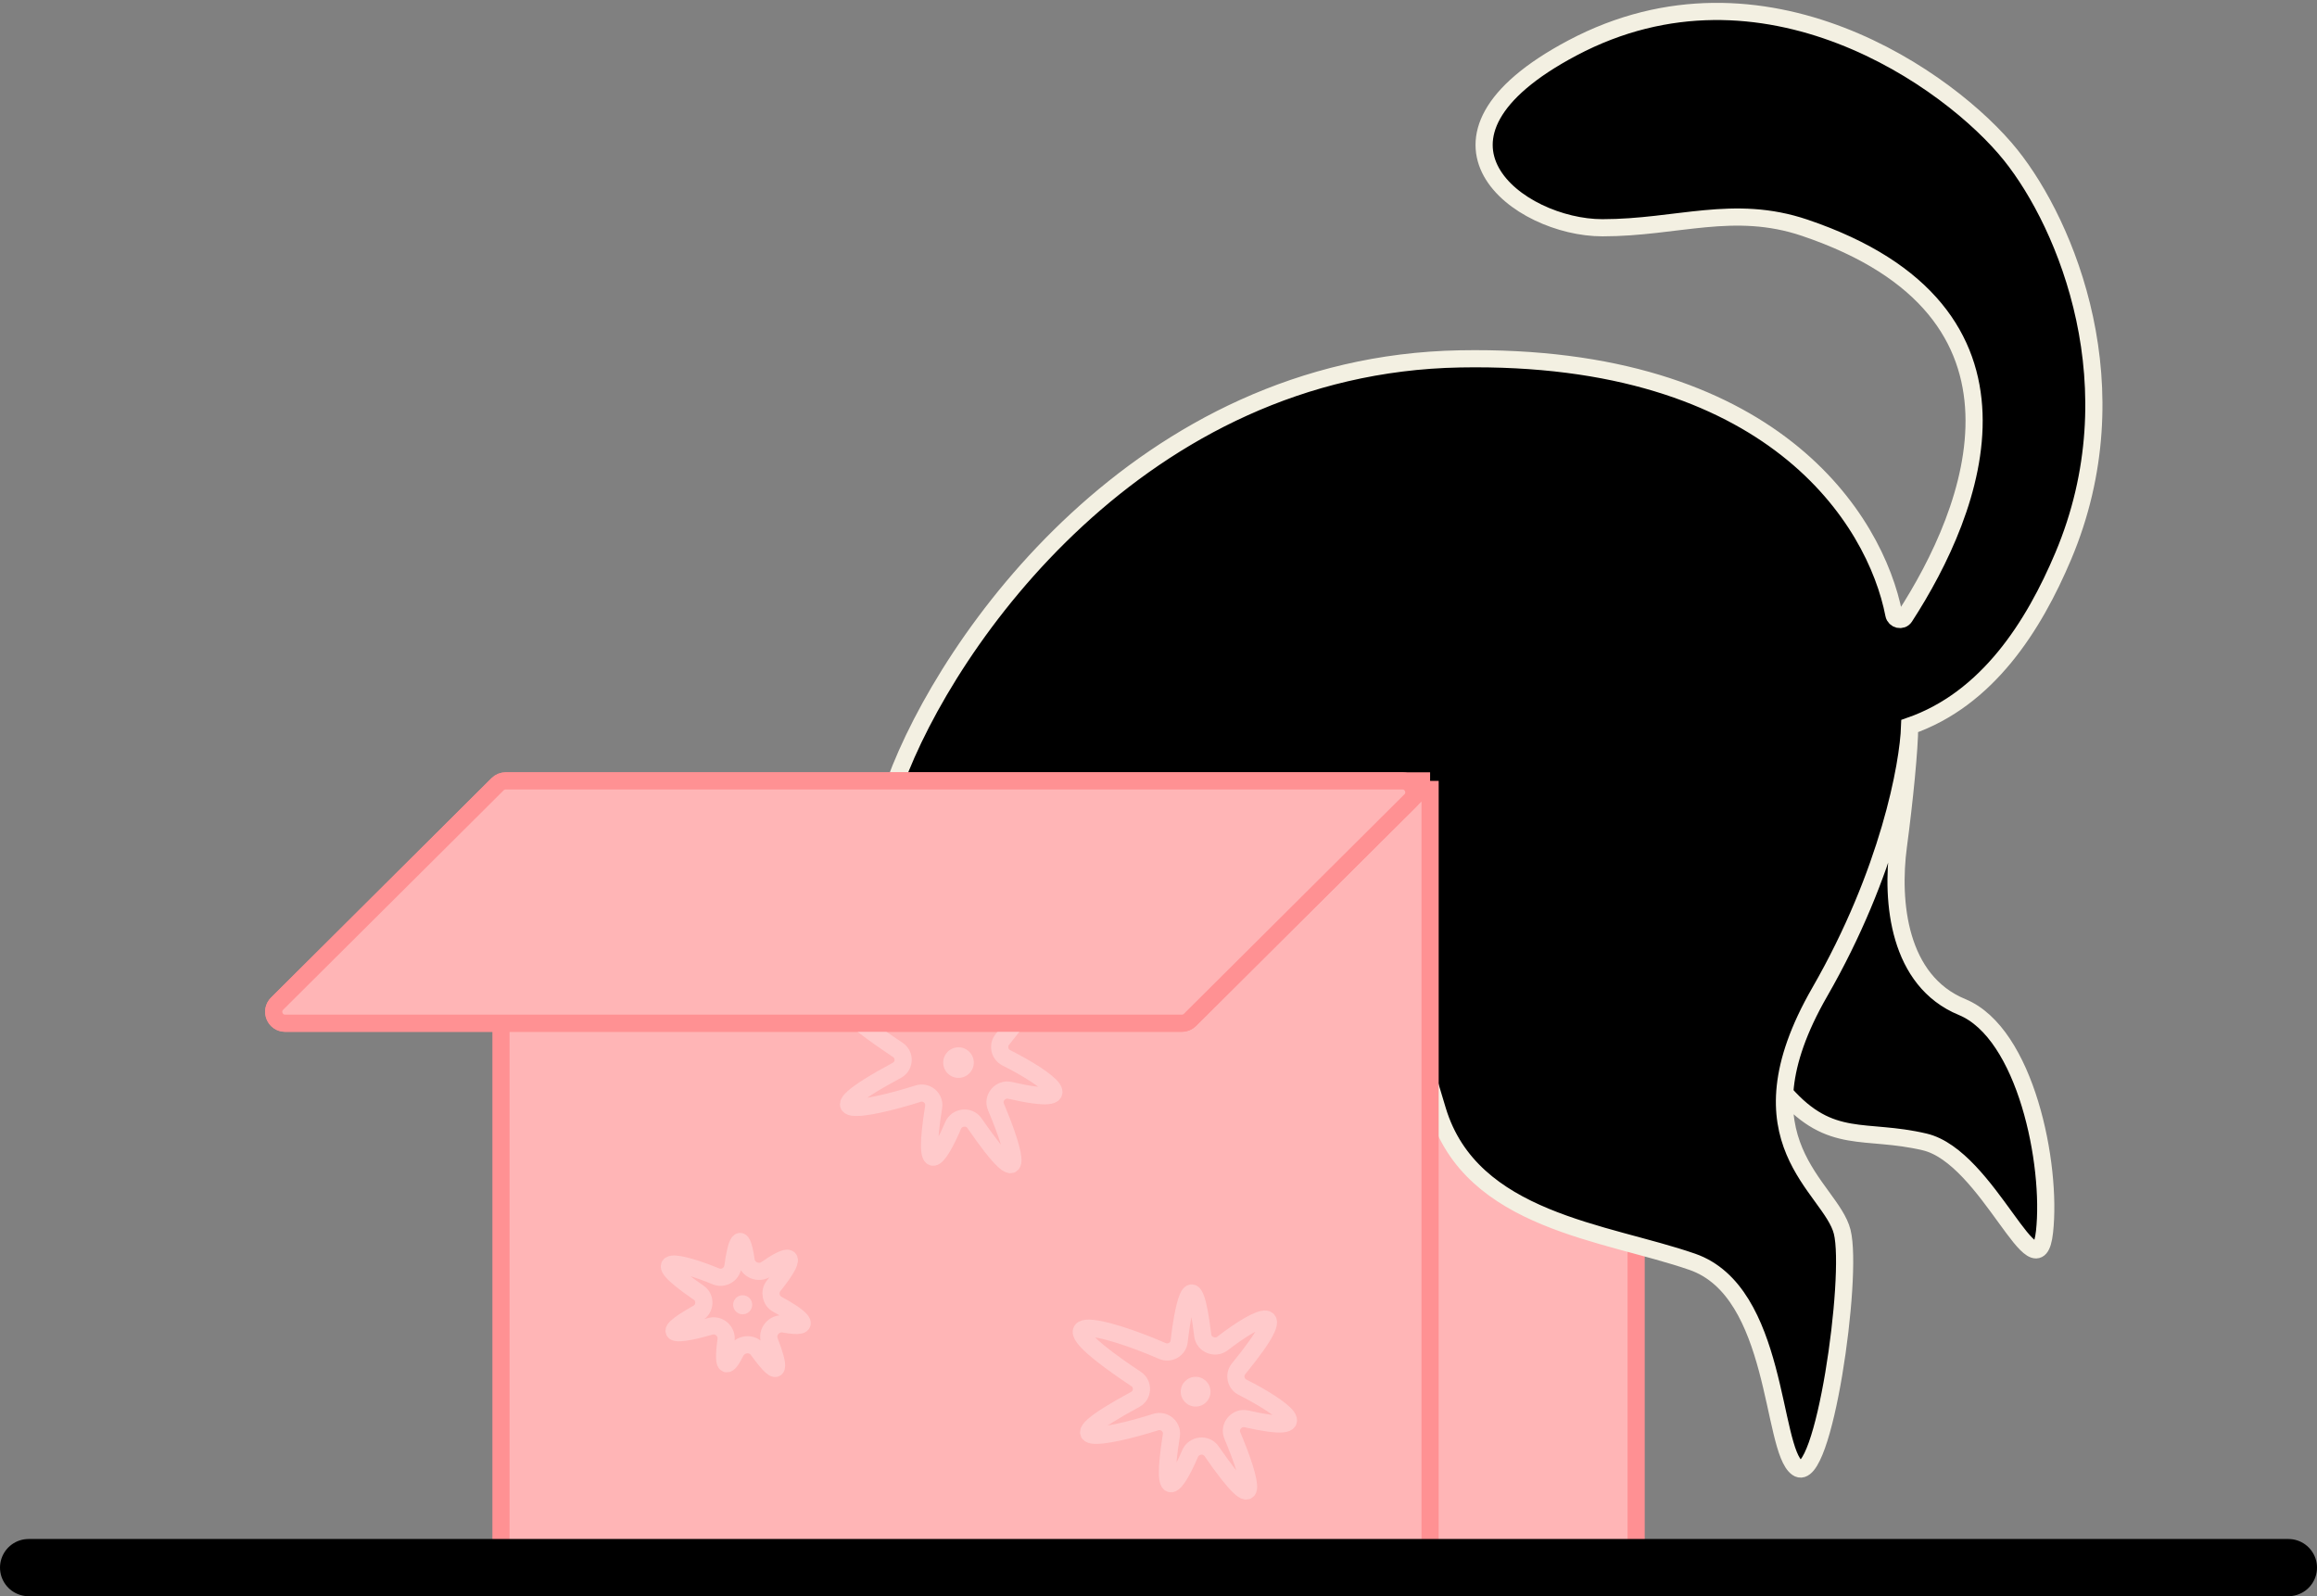
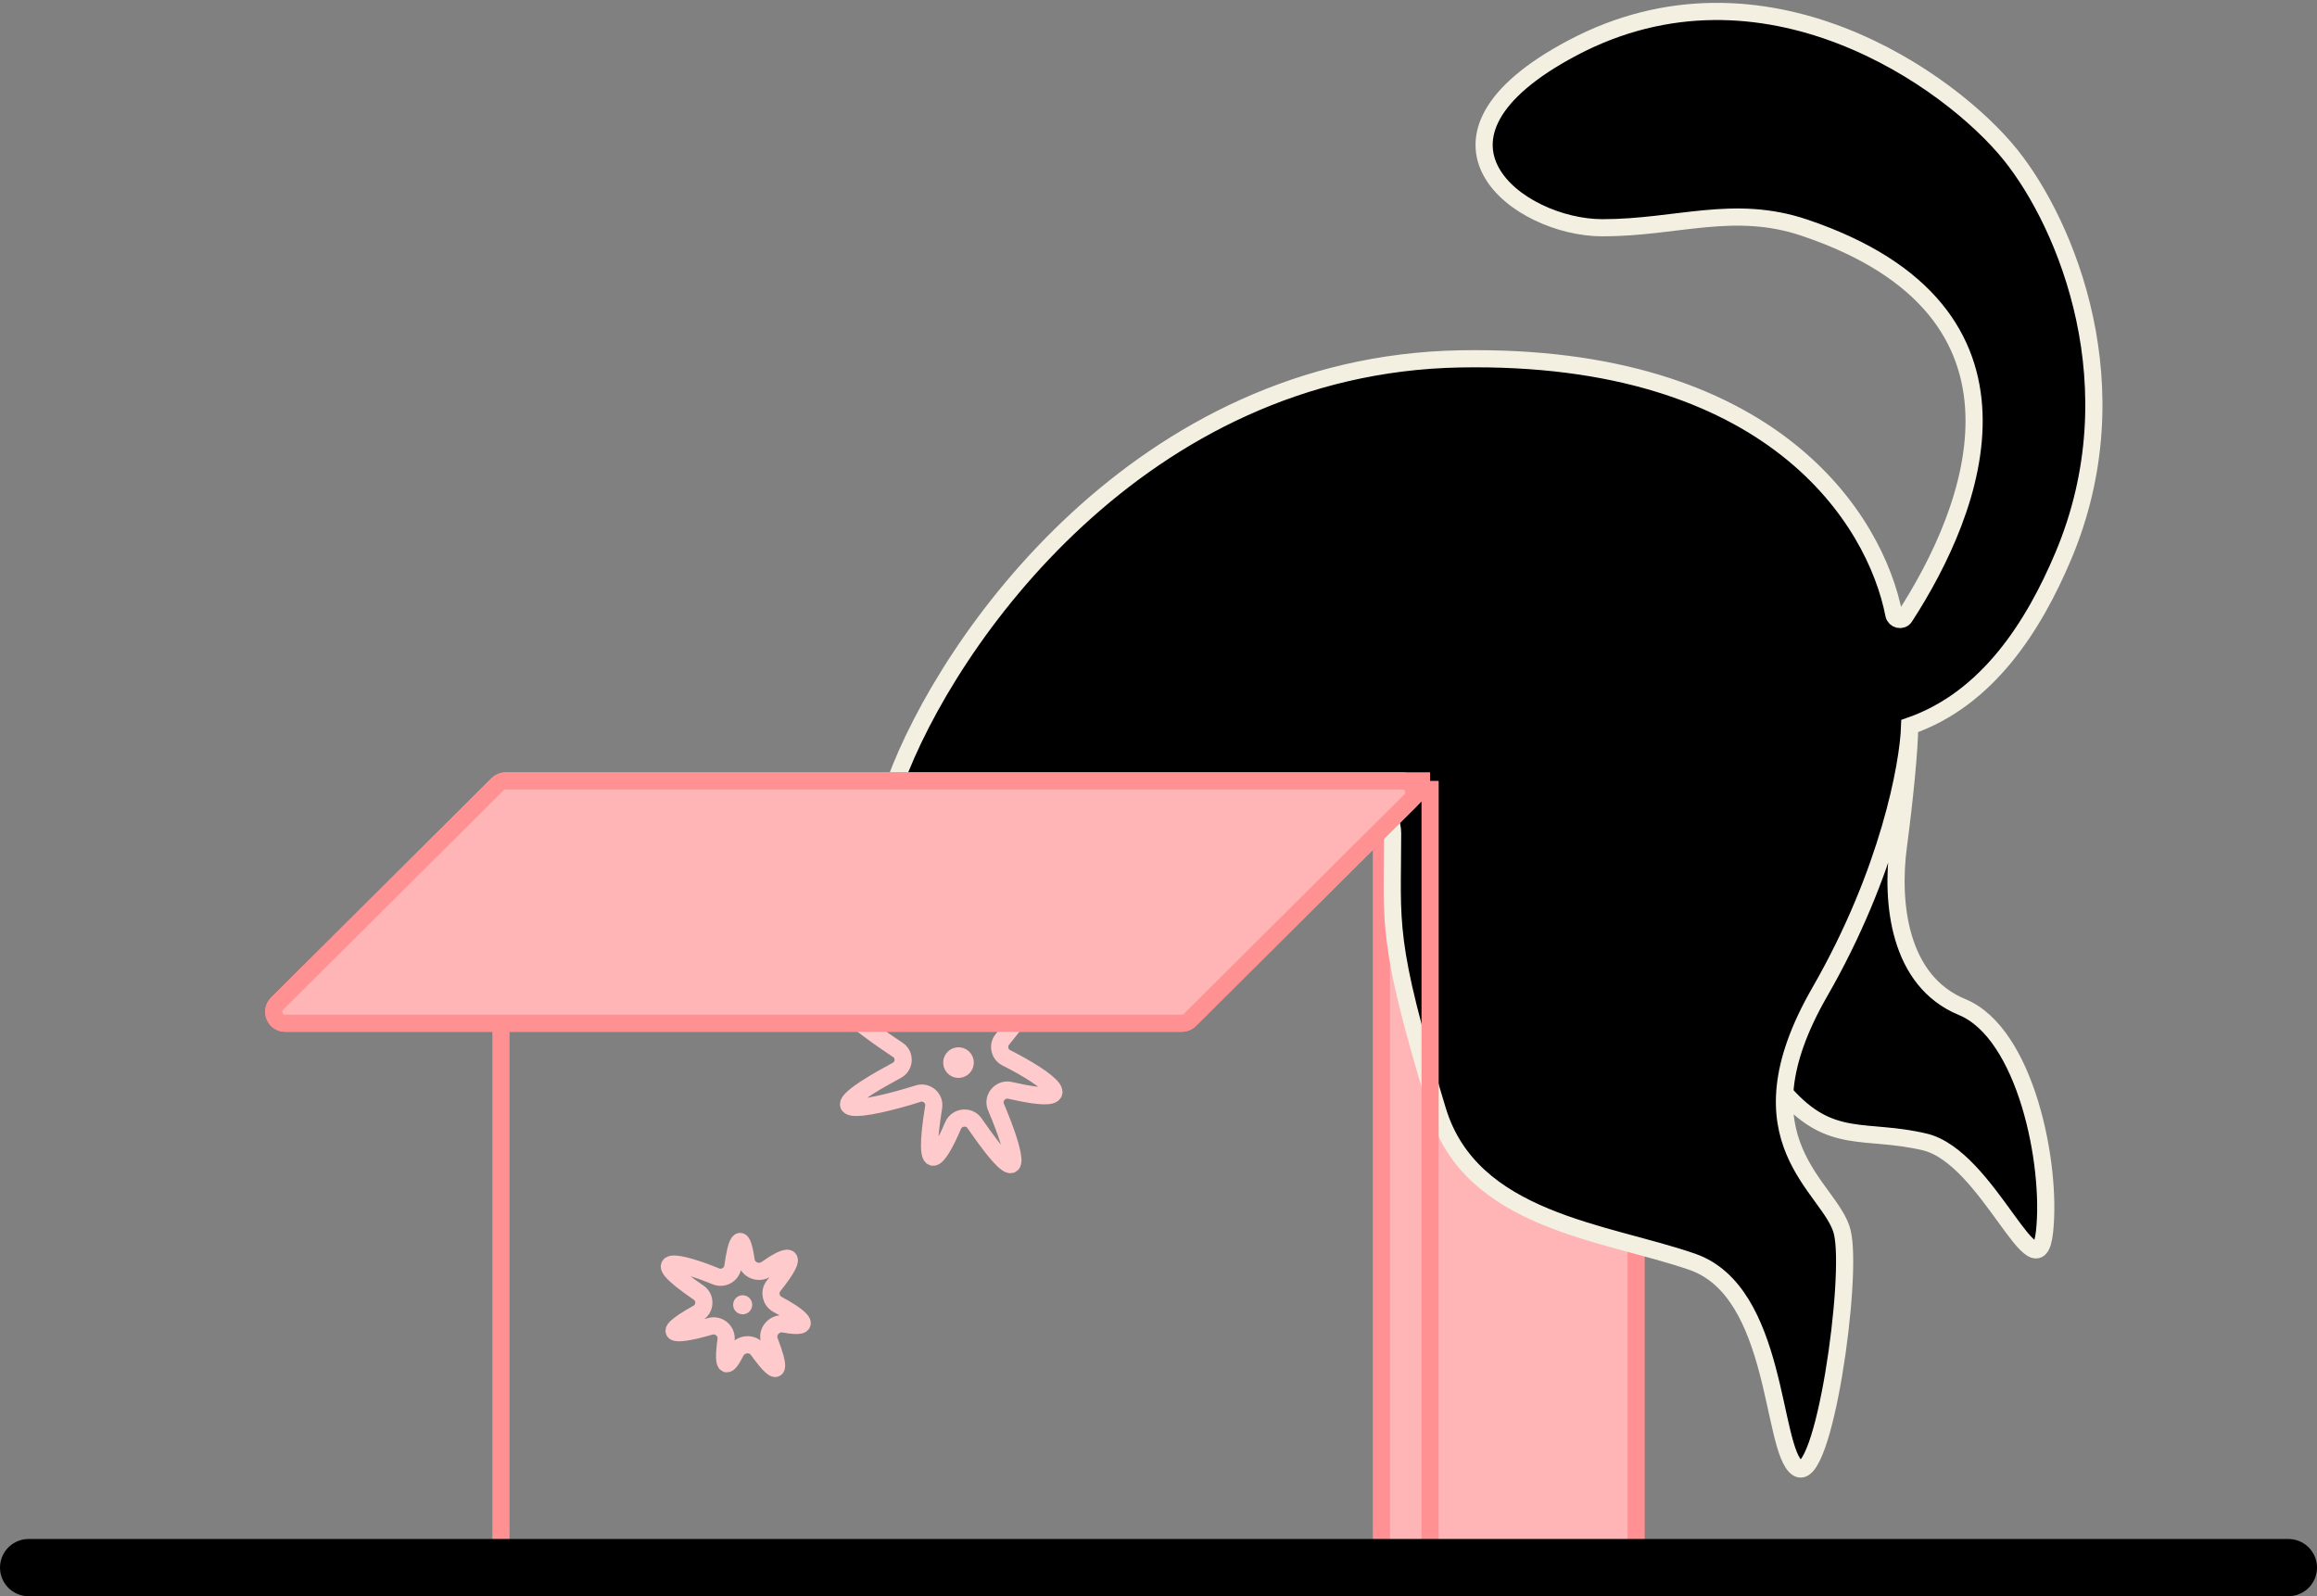
<svg xmlns="http://www.w3.org/2000/svg" width="405" height="279" viewBox="0 0 405 279" fill="none">
  <rect x="0" y="0" width="405" height="279" fill="#808080" stroke="none" />
  <rect x="241.461" y="141.727" width="44.531" height="129.664" rx="2" fill="#FFB5B6" stroke="#FF9093" stroke-width="3" />
  <path d="M156.494 136.687C165.581 111.919 199.239 63.747 255.212 62.729C309.801 61.736 327.81 90.806 331.042 107.419C331.219 108.329 332.434 108.616 332.939 107.838C345.118 89.072 358.86 54.471 315.46 39.809C303.017 35.605 293.194 39.809 280.097 39.809C265.454 39.809 244.734 24.322 274.858 8.375C308.256 -9.306 341 14.029 351.478 27.126C361.236 39.324 373.088 67.728 360.646 97.197C355.491 109.406 347.417 122.191 333.796 126.906C333.796 130.835 332.879 140.003 331.831 147.861C330.522 157.684 331.831 171.437 342.964 176.021C354.097 180.605 358.681 203.525 357.371 215.313C356.062 227.101 347.548 202.216 336.416 199.596C325.938 197.131 320.044 200.251 311.962 191.082C311.169 203.873 320.578 209.593 322.008 215.313C323.973 223.171 318.734 259.844 314.15 256.57C309.566 253.295 310.876 225.791 295.814 220.552C280.752 215.313 257.188 213.521 251.283 194.118C242.115 163.994 243.424 161.898 243.424 145.657C243.424 129.818 187.856 143.77 157.974 139.205C156.784 139.023 156.079 137.817 156.494 136.687Z" fill="black" />
  <path d="M333.796 126.906C347.417 122.191 355.491 109.406 360.646 97.197C373.088 67.728 361.236 39.324 351.478 27.126C341 14.029 308.256 -9.306 274.858 8.375C244.734 24.322 265.454 39.809 280.097 39.809C293.194 39.809 303.017 35.605 315.46 39.809C358.86 54.471 345.118 89.072 332.939 107.838C332.434 108.616 331.219 108.329 331.042 107.419C327.81 90.806 309.801 61.736 255.212 62.729C199.239 63.747 165.581 111.919 156.494 136.687C156.079 137.817 156.784 139.023 157.974 139.205C187.856 143.77 243.424 129.818 243.424 145.657C243.424 161.898 242.115 163.994 251.283 194.118C257.188 213.521 280.752 215.313 295.814 220.552C310.876 225.791 309.566 253.295 314.15 256.57C318.734 259.844 323.973 223.171 322.008 215.313C320.044 207.455 303.017 199.596 318.079 173.402C330.129 152.446 333.578 133.673 333.796 126.906ZM333.796 126.906C333.796 130.835 332.879 140.003 331.831 147.861C330.522 157.684 331.831 171.437 342.964 176.021C354.097 180.605 358.681 203.525 357.371 215.313C356.062 227.101 347.548 202.216 336.416 199.596C325.938 197.131 320.044 200.251 311.962 191.082" stroke="#F3F0E2" stroke-width="3" />
-   <path d="M88.392 136.49H249.974V269.393C249.974 270.498 249.078 271.393 247.974 271.393H89.566C88.462 271.393 87.566 270.498 87.566 269.393V178.851H49.845C48.061 178.851 47.17 176.692 48.434 175.433L86.981 137.073C87.356 136.7 87.863 136.49 88.392 136.49Z" fill="#FFB5B6" />
  <path d="M249.974 136.49H88.392C87.863 136.49 87.356 136.7 86.981 137.073L48.434 175.433C47.17 176.692 48.061 178.851 49.845 178.851H87.566M249.974 136.49L207.992 178.269C207.618 178.642 207.11 178.851 206.582 178.851H87.566M249.974 136.49V269.393C249.974 270.498 249.078 271.393 247.974 271.393H89.566C88.462 271.393 87.566 270.498 87.566 269.393V178.851" stroke="#FF9193" stroke-width="3" />
  <path d="M5 274H400" stroke="black" stroke-width="10" stroke-linecap="round" />
-   <path d="M210.23 233.394C208.659 220.306 206.966 227.129 206.111 234.462C205.948 235.852 204.469 236.699 203.186 236.141C192.786 231.614 179.691 228.445 198.61 241.054C199.893 241.909 199.801 243.866 198.445 244.598C182.727 253.075 192.969 251.43 202.033 248.561C203.509 248.094 204.992 249.361 204.748 250.889C202.736 263.456 205.573 259.812 208.023 254.068C208.676 252.537 210.82 252.275 211.765 253.644C220.758 266.67 218.784 258.903 215.405 250.906C214.739 249.332 216.195 247.622 217.862 248.001C230.772 250.939 224.178 246.002 217.171 242.462C215.984 241.862 215.651 240.29 216.492 239.26C226.632 226.851 219.979 229.974 213.69 234.826C212.392 235.828 210.425 235.022 210.23 233.394Z" stroke="#FFCACB" stroke-width="3" stroke-linecap="round" />
-   <circle cx="208.989" cy="243.254" r="2.6" fill="#FFCACB" />
  <path d="M130.425 220.342C129.548 214.394 128.64 217.427 128.1 221.393C127.911 222.779 126.43 223.629 125.137 223.095C118.878 220.513 112.048 219.044 122.134 225.957C123.406 226.829 123.309 228.769 121.964 229.523C114.089 233.936 118.945 233.352 124.153 231.83C125.638 231.396 127.12 232.676 126.909 234.209C126.131 239.857 127.297 238.928 128.584 236.33C129.323 234.839 131.474 234.583 132.448 235.932C136.745 241.885 136.169 238.659 134.516 234.415C133.896 232.822 135.349 231.113 137.029 231.422C142.782 232.483 139.735 230.042 135.905 227.993C134.733 227.366 134.393 225.804 135.22 224.764C140.302 218.367 137.443 219.349 133.969 221.814C132.632 222.763 130.664 221.964 130.425 220.342Z" stroke="#FFCACB" stroke-width="3" stroke-linecap="round" />
  <circle cx="129.815" cy="228.061" r="1.667" fill="#FFCACB" />
  <path d="M168.829 175.71C167.206 162.063 165.452 169.189 164.574 176.775C164.413 178.165 162.933 179.012 161.651 178.452C150.937 173.778 137.352 170.473 156.957 183.524C158.24 184.378 158.146 186.336 156.789 187.067C140.464 195.857 151.132 194.126 160.485 191.155C161.96 190.686 163.444 191.952 163.198 193.48C161.089 206.585 164.059 202.715 166.592 196.738C167.242 195.206 169.389 194.949 170.333 196.319C179.686 209.889 177.595 201.757 174.087 193.483C173.42 191.91 174.875 190.2 176.541 190.582C190.005 193.666 183.129 188.534 175.883 184.883C174.696 184.285 174.362 182.713 175.203 181.684C185.738 168.807 178.782 172.105 172.285 177.137C170.989 178.141 169.023 177.338 168.829 175.71Z" stroke="#FFCACB" stroke-width="3" stroke-linecap="round" />
  <circle cx="167.541" cy="185.73" r="2.672" fill="#FFCACB" />
  <path d="M88.392 136.49H245.129C246.913 136.49 247.804 138.649 246.539 139.908L207.992 178.269C207.618 178.642 207.11 178.851 206.582 178.851H87.566H49.845C48.061 178.851 47.17 176.692 48.434 175.433L86.981 137.073C87.356 136.7 87.863 136.49 88.392 136.49Z" fill="#FFB5B6" stroke="#FF9193" stroke-width="3" />
</svg>